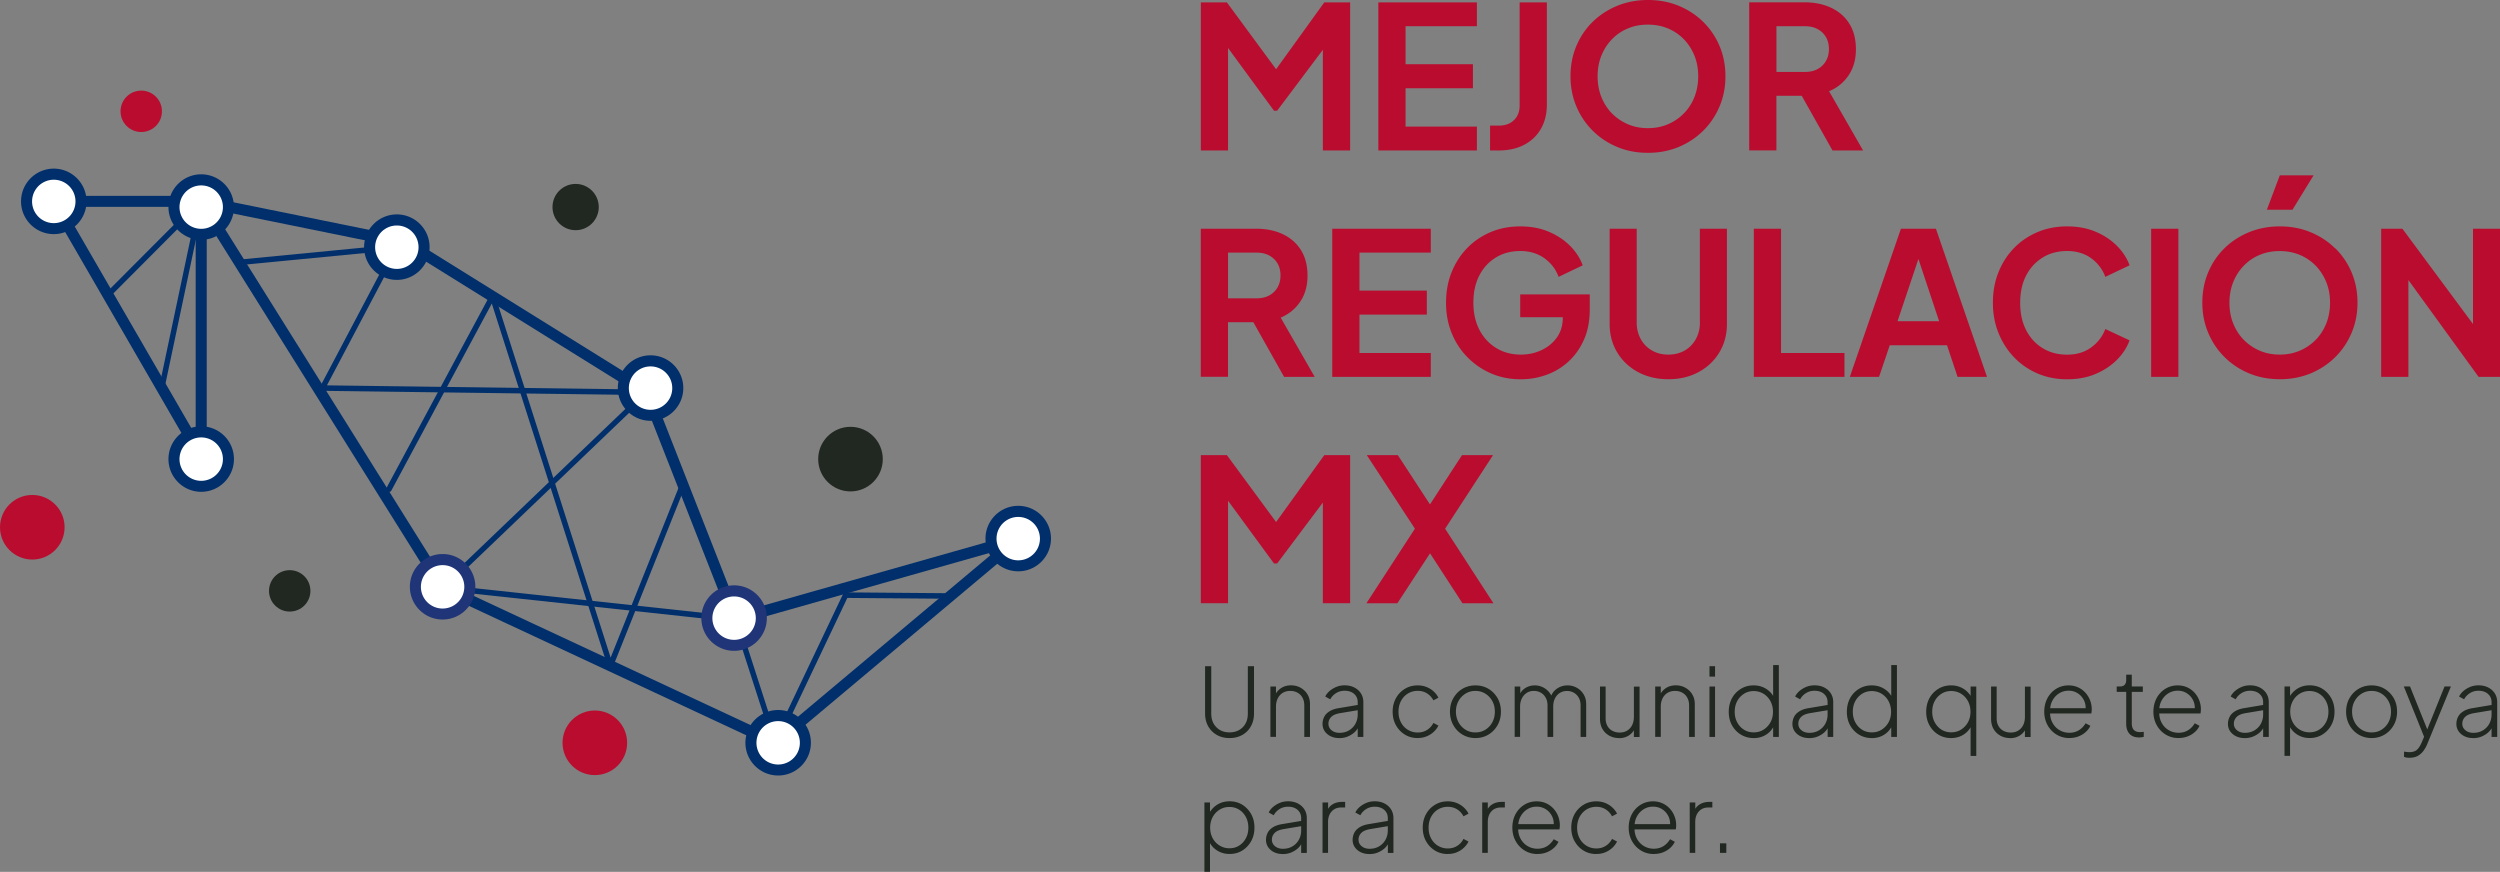
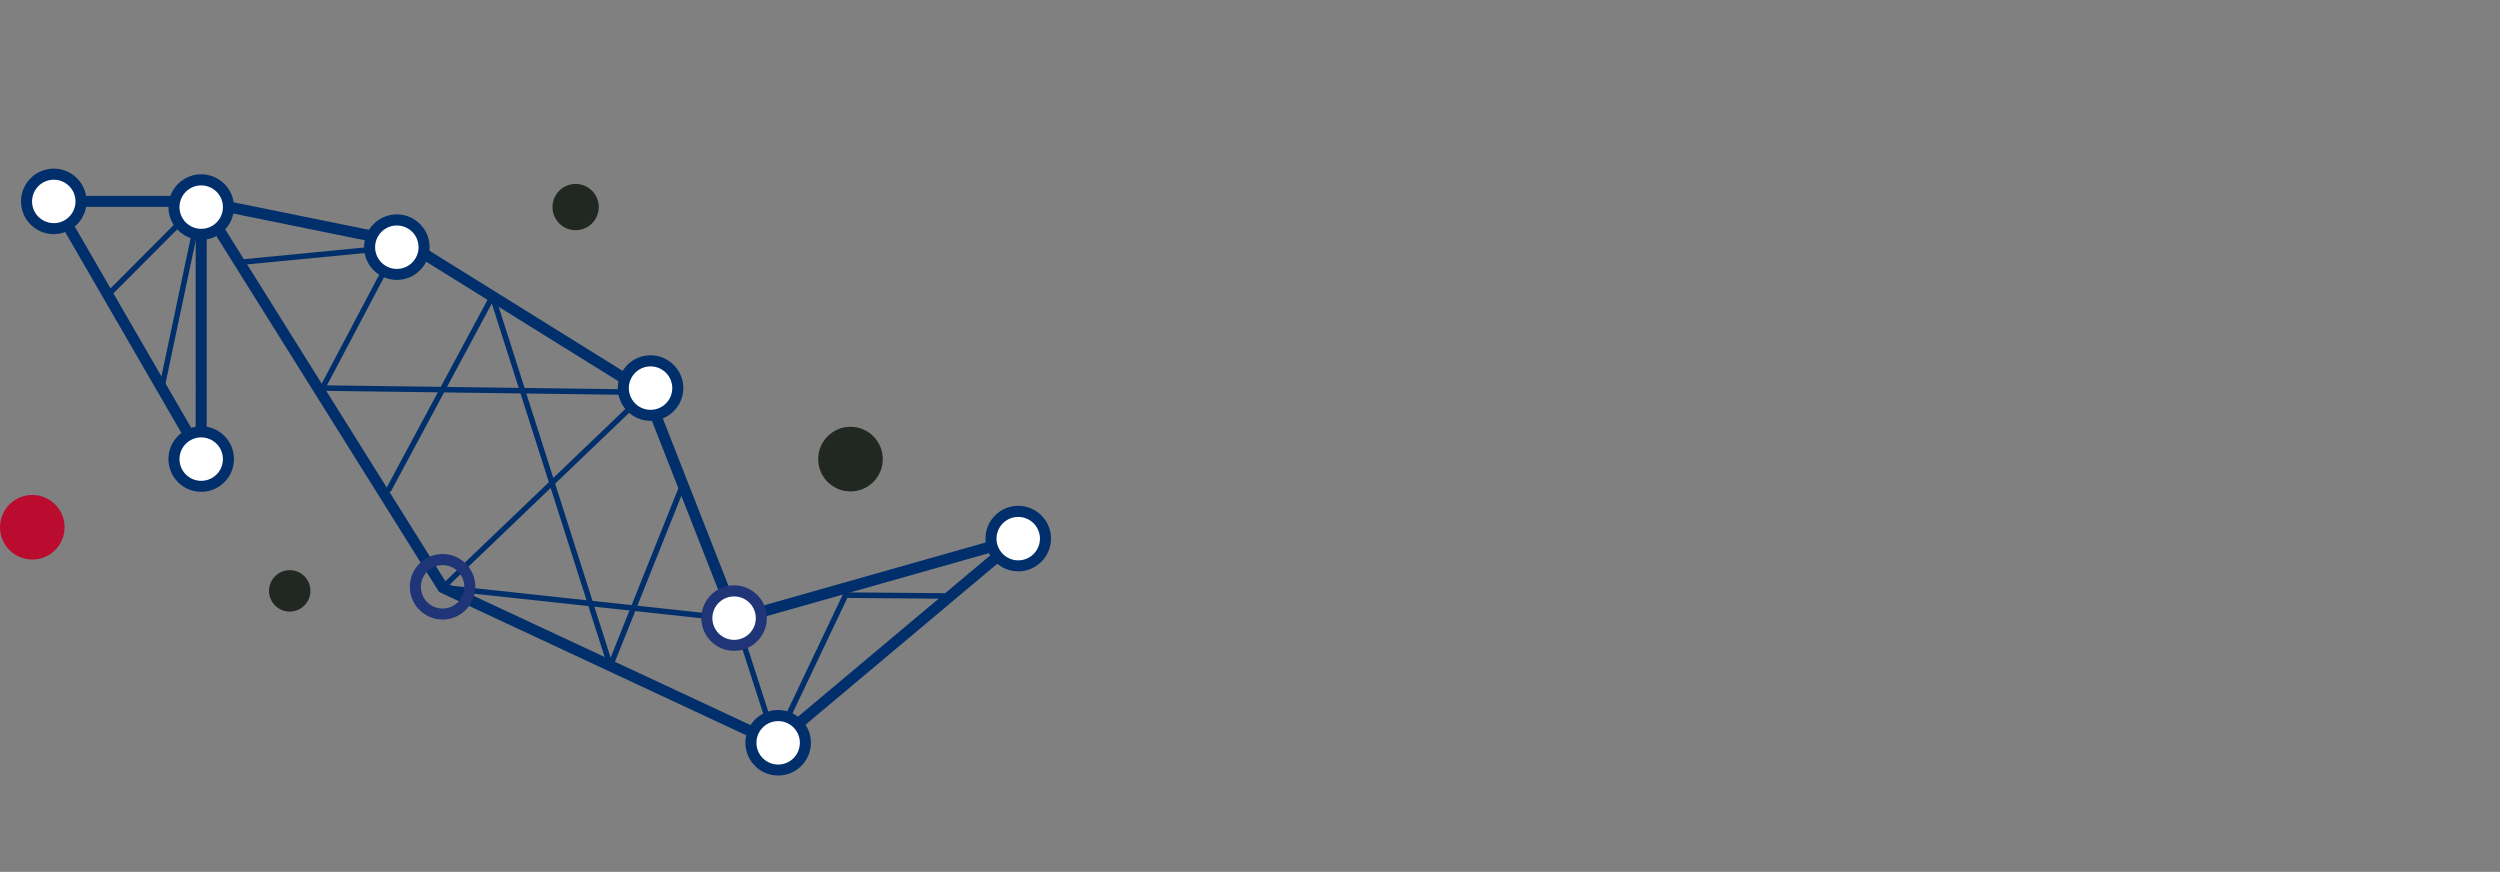
<svg xmlns="http://www.w3.org/2000/svg" id="Capa_2" data-name="Capa 2" viewBox="0 0 452.77 157.9">
  <rect x="0" y="0" width="452.77" height="157.9" fill="#808080" stroke="none" />
  <defs>
    <style>
            .cls-1 {
                fill: #fff
            }

            .cls-2 {
                fill: #002f6c
            }

            .cls-3 {
                fill: #203478
            }

            .cls-4 {
                fill: #212721
            }

            .cls-5 {
                fill: #ba0c2f
            }
        </style>
  </defs>
  <g id="Capa_1-2" data-name="Capa 1">
-     <path d="m222.41 8.69 8.32 11.36h.57l8.28-11.03v18.23h4.94V.43h-4.68l-8.73 12.11L222.2.43h-4.72v26.82h4.93V8.69zM267.48 22.93h-12.92v-6.95h12.2v-4.35h-12.2V4.75h12.92V.43h-17.85v26.82h17.85v-4.32zM276.07 26.21c1.31-.7 2.32-1.67 3.02-2.92.71-1.25 1.06-2.7 1.06-4.36V.43h-4.93v18.68c0 1.1-.34 1.99-1.03 2.65-.68.66-1.6.99-2.75.99h-1.58v4.5h1.58c1.78 0 3.32-.35 4.63-1.04ZM298.44 27.68c1.99 0 3.83-.35 5.53-1.04 1.69-.7 3.17-1.67 4.45-2.92 1.27-1.25 2.27-2.72 2.99-4.41s1.08-3.52 1.08-5.49-.35-3.79-1.06-5.47c-.71-1.68-1.7-3.14-2.97-4.39-1.27-1.25-2.76-2.22-4.46-2.92-1.7-.7-3.55-1.04-5.54-1.04s-3.84.35-5.54 1.04c-1.7.7-3.19 1.66-4.46 2.9s-2.26 2.7-2.97 4.39c-.71 1.69-1.06 3.52-1.06 5.49s.36 3.8 1.08 5.49 1.72 3.16 2.99 4.41c1.27 1.25 2.75 2.22 4.45 2.92 1.69.7 3.53 1.04 5.53 1.04Zm-8.42-10.12c-.46-1.15-.68-2.4-.68-3.74s.23-2.59.68-3.73c.46-1.14 1.1-2.14 1.93-2.99.83-.85 1.79-1.51 2.9-1.96 1.1-.46 2.3-.68 3.6-.68s2.5.23 3.6.68c1.1.46 2.07 1.11 2.9 1.96.83.85 1.47 1.85 1.93 2.99.46 1.14.68 2.38.68 3.73s-.23 2.59-.68 3.74-1.1 2.15-1.93 2.99a8.9 8.9 0 0 1-2.9 1.96c-1.1.47-2.3.7-3.6.7s-2.5-.23-3.6-.7a9.007 9.007 0 0 1-2.9-1.96c-.83-.84-1.47-1.84-1.93-2.99ZM321.73 17.35h4.58l5.57 9.9h5.54l-6.16-10.73a7.783 7.783 0 0 0 3.55-2.9c.88-1.31 1.31-2.87 1.31-4.7s-.4-3.37-1.19-4.63c-.79-1.26-1.89-2.22-3.29-2.88-1.4-.66-3.02-.99-4.84-.99h-10.01v26.82h4.93v-9.9Zm0-12.6h5.15c.89 0 1.66.17 2.3.52.65.35 1.15.83 1.51 1.44.36.61.54 1.34.54 2.18s-.18 1.54-.54 2.16a3.79 3.79 0 0 1-1.51 1.46c-.65.35-1.42.52-2.3.52h-5.15V4.75ZM222.41 58.35h4.58l5.57 9.9h5.54l-6.16-10.73a7.783 7.783 0 0 0 3.55-2.9c.88-1.31 1.31-2.87 1.31-4.7s-.4-3.37-1.19-4.63c-.79-1.26-1.89-2.22-3.29-2.88-1.4-.66-3.02-.99-4.84-.99h-10.01v26.82h4.93v-9.9Zm0-12.6h5.15c.89 0 1.66.17 2.3.52.65.35 1.15.83 1.51 1.44.36.61.54 1.34.54 2.18s-.18 1.54-.54 2.16a3.79 3.79 0 0 1-1.51 1.46c-.65.35-1.42.52-2.3.52h-5.15v-8.28ZM259.13 45.75v-4.32h-17.85v26.82h17.85v-4.32h-12.92v-6.95h12.2v-4.35h-12.2v-6.88h12.92zM275.33 57.45h7.7v.11c0 1.37-.35 2.55-1.06 3.55-.71 1-1.64 1.76-2.79 2.3-1.15.54-2.4.81-3.74.81-1.68 0-3.17-.4-4.46-1.19s-2.31-1.89-3.04-3.29c-.73-1.4-1.1-3.04-1.1-4.91s.35-3.5 1.06-4.9c.71-1.39 1.7-2.48 2.99-3.28 1.28-.79 2.77-1.19 4.45-1.19s3.16.44 4.37 1.31c1.21.88 2.07 2 2.57 3.37l4.36-2.09c-.46-1.27-1.21-2.44-2.27-3.51-1.06-1.07-2.35-1.93-3.87-2.57-1.52-.65-3.25-.97-5.17-.97s-3.73.34-5.35 1.03-3.04 1.64-4.25 2.88-2.15 2.7-2.83 4.39-1.01 3.53-1.01 5.53.34 3.83 1.03 5.51c.68 1.68 1.64 3.14 2.88 4.39 1.24 1.25 2.67 2.22 4.3 2.92s3.41 1.04 5.33 1.04c1.58 0 3.12-.26 4.61-.79a11.68 11.68 0 0 0 4.01-2.41c1.19-1.08 2.13-2.41 2.83-4 .7-1.58 1.04-3.41 1.04-5.47v-2.7h-12.6v4.14ZM307.87 58.42c0 1.1-.25 2.1-.74 2.99-.49.89-1.17 1.58-2.02 2.07-.85.49-1.84.74-2.97.74s-2.09-.25-2.95-.74a5.25 5.25 0 0 1-2.03-2.07c-.49-.89-.74-1.88-.74-2.99V41.43h-4.9v17.24c0 1.92.46 3.64 1.37 5.15.91 1.51 2.17 2.7 3.76 3.56 1.6.86 3.43 1.3 5.49 1.3s3.89-.43 5.49-1.3c1.6-.86 2.85-2.05 3.76-3.56.91-1.51 1.37-3.23 1.37-5.15V41.43h-4.9v16.99ZM322.56 41.43h-4.93v26.82h16.42v-4.32h-11.49v-22.5zM344.27 41.43l-9.25 26.82h5.29l1.94-5.72h10.37l1.91 5.72h5.33l-9.25-26.82h-6.34Zm-.61 16.74 3.78-11.27 3.75 11.27h-7.52ZM369.92 46.65c1.28-.79 2.77-1.19 4.45-1.19s3.16.44 4.36 1.31c1.2.88 2.05 2 2.56 3.37l4.39-2.09c-.46-1.27-1.21-2.44-2.27-3.51-1.06-1.07-2.35-1.93-3.87-2.57-1.52-.65-3.25-.97-5.17-.97s-3.73.34-5.35 1.03-3.04 1.64-4.25 2.88-2.15 2.7-2.83 4.39-1.01 3.53-1.01 5.53.34 3.83 1.03 5.51c.68 1.68 1.62 3.14 2.83 4.39 1.2 1.25 2.62 2.22 4.25 2.92s3.41 1.04 5.33 1.04 3.64-.32 5.17-.97 2.81-1.51 3.87-2.57c1.06-1.07 1.81-2.24 2.27-3.51l-4.39-2.05c-.5 1.34-1.36 2.45-2.56 3.33-1.2.88-2.65 1.31-4.36 1.31s-3.16-.4-4.45-1.19c-1.28-.79-2.28-1.89-2.99-3.29-.71-1.4-1.06-3.04-1.06-4.91s.35-3.5 1.06-4.9c.71-1.39 1.7-2.48 2.99-3.28ZM389.59 41.43h4.93v26.82h-4.93zM422.89 44.96c-1.27-1.25-2.76-2.22-4.46-2.92-1.71-.7-3.55-1.04-5.54-1.04s-3.84.35-5.54 1.04c-1.7.7-3.19 1.66-4.46 2.9s-2.26 2.7-2.97 4.39-1.06 3.52-1.06 5.49.36 3.8 1.08 5.49c.72 1.69 1.71 3.16 2.99 4.41 1.27 1.25 2.75 2.22 4.45 2.92s3.53 1.04 5.53 1.04 3.83-.35 5.53-1.04c1.69-.7 3.17-1.67 4.45-2.92 1.27-1.25 2.27-2.72 2.99-4.41.72-1.69 1.08-3.52 1.08-5.49s-.35-3.79-1.06-5.47c-.71-1.68-1.7-3.14-2.97-4.39Zm-1.58 13.61c-.46 1.15-1.1 2.15-1.93 2.99a8.9 8.9 0 0 1-2.9 1.96c-1.1.47-2.3.7-3.6.7s-2.5-.23-3.6-.7a9.007 9.007 0 0 1-2.9-1.96c-.83-.84-1.47-1.84-1.93-2.99s-.68-2.4-.68-3.74.23-2.59.68-3.73c.46-1.14 1.1-2.14 1.93-2.99.83-.85 1.79-1.51 2.9-1.96 1.1-.46 2.3-.68 3.6-.68s2.5.23 3.6.68c1.1.46 2.07 1.11 2.9 1.96.83.85 1.47 1.85 1.93 2.99.46 1.14.68 2.38.68 3.73s-.23 2.59-.68 3.74ZM419.01 31.75h-6.12l-2.34 6.23h4.64l3.82-6.23zM447.88 41.43v17.25L435.1 41.43h-3.85v26.82h4.93V50.72l12.71 17.53h3.88V41.43h-4.89zM231.11 94.54l-8.91-12.11h-4.72v26.82h4.93V90.69l8.32 11.36h.57l8.28-11.03v18.23h4.94V82.43h-4.68l-8.73 12.11zM270.4 82.43h-5.62l-5.8 8.92-5.82-8.92h-5.62l8.71 13.32-8.78 13.5h5.61l5.91-9.04 5.87 9.04h5.61l-8.75-13.5 8.68-13.32z" class="cls-5" />
-     <path d="M222.67 133.67c-.87 0-1.64-.19-2.3-.57s-1.18-.9-1.56-1.57c-.37-.67-.56-1.44-.56-2.31v-8.57h1.12v8.6c0 .68.14 1.27.41 1.77.28.5.66.9 1.16 1.19s1.08.43 1.73.43 1.25-.14 1.75-.43.89-.68 1.16-1.19c.28-.5.41-1.09.41-1.77v-8.6h1.12v8.57c0 .87-.19 1.64-.56 2.31-.37.67-.89 1.2-1.55 1.57s-1.44.57-2.33.57ZM230.08 133.46v-9.13h1.01v1.86l-.24-.09c.21-.6.58-1.07 1.11-1.44s1.15-.54 1.85-.54c.63 0 1.21.14 1.73.43s.94.69 1.25 1.2c.31.51.46 1.1.46 1.76v5.95h-1.03v-5.68c0-.55-.11-1.02-.33-1.42-.22-.4-.52-.7-.9-.91-.38-.21-.82-.32-1.32-.32-.53 0-.98.12-1.37.36-.38.24-.68.57-.89 1s-.32.91-.32 1.46v5.5h-1.01ZM242.52 133.67c-.57 0-1.08-.11-1.53-.33-.45-.22-.8-.52-1.07-.9-.26-.38-.4-.83-.4-1.33 0-.45.1-.87.29-1.26s.51-.73.95-1.01c.44-.28 1-.48 1.7-.59l3.7-.62v.95l-3.42.57c-.78.13-1.33.36-1.66.71-.33.34-.49.75-.49 1.2 0 .49.19.89.57 1.2.38.31.85.46 1.43.46.67 0 1.24-.15 1.74-.45.49-.3.88-.7 1.15-1.2.27-.5.41-1.06.41-1.65v-2.25c0-.62-.22-1.12-.65-1.5s-1.01-.57-1.72-.57c-.57 0-1.09.14-1.55.43-.46.29-.81.66-1.05 1.12l-.91-.5c.17-.37.44-.7.79-1.01.36-.3.77-.55 1.23-.74.46-.19.96-.28 1.49-.28.67 0 1.25.13 1.76.39s.91.62 1.2 1.08c.29.46.43.99.43 1.58v6.3h-1.02v-1.91l.12.09c-.15.37-.4.7-.74 1.01-.34.3-.75.55-1.21.74-.46.19-.98.28-1.54.28ZM256.76 133.67c-.87 0-1.65-.21-2.33-.63-.68-.42-1.22-.99-1.62-1.71-.4-.72-.59-1.54-.59-2.44s.2-1.72.59-2.43c.4-.72.93-1.28 1.62-1.7.68-.42 1.46-.63 2.33-.63.57 0 1.1.1 1.59.29.49.2.92.46 1.29.8s.66.72.87 1.14l-.91.48c-.28-.53-.66-.95-1.15-1.26s-1.05-.46-1.69-.46-1.24.16-1.77.48c-.53.32-.94.77-1.25 1.33-.3.57-.46 1.22-.46 1.97s.15 1.38.46 1.95a3.358 3.358 0 0 0 3.02 1.81c.65 0 1.19-.15 1.69-.46.49-.31.88-.73 1.15-1.27l.91.48c-.21.42-.5.81-.87 1.15-.37.34-.8.61-1.29.81-.49.19-1.02.29-1.59.29ZM267.23 133.67c-.87 0-1.65-.21-2.35-.62-.69-.41-1.25-.98-1.66-1.7-.41-.72-.62-1.54-.62-2.46s.2-1.72.61-2.44.96-1.29 1.65-1.7c.69-.41 1.48-.62 2.36-.62s1.65.21 2.35.62c.69.41 1.24.98 1.65 1.69.41.72.61 1.53.61 2.45s-.21 1.74-.62 2.46c-.41.72-.97 1.29-1.66 1.7-.69.41-1.47.62-2.33.62Zm0-1.02c.65 0 1.25-.16 1.78-.49.53-.33.96-.78 1.26-1.35.31-.57.46-1.22.46-1.93s-.15-1.35-.46-1.91c-.31-.56-.73-1.01-1.26-1.34-.53-.33-1.12-.5-1.79-.5s-1.26.16-1.8.49c-.53.33-.96.77-1.27 1.34-.32.57-.47 1.21-.47 1.92s.16 1.35.47 1.93c.31.57.74 1.02 1.27 1.35.53.33 1.13.49 1.8.49ZM274.32 133.46v-9.13h1.01v1.86l-.17-.26c.22-.56.58-1 1.09-1.32.51-.32 1.08-.48 1.71-.48.71 0 1.36.21 1.94.62.58.41.99.96 1.22 1.63h-.31c.19-.7.58-1.25 1.15-1.65.57-.4 1.22-.6 1.94-.6.6 0 1.15.14 1.67.43s.93.69 1.24 1.2c.31.51.46 1.1.46 1.76v5.95h-1.01v-5.68c0-.55-.11-1.02-.33-1.42-.22-.4-.52-.7-.89-.91-.37-.21-.78-.32-1.24-.32-.49 0-.93.12-1.31.36s-.67.57-.88 1c-.21.42-.31.91-.31 1.46v5.5h-1.03v-5.68c0-.55-.11-1.02-.33-1.42-.22-.4-.51-.7-.89-.91a2.5 2.5 0 0 0-1.25-.32c-.49 0-.93.12-1.3.36s-.67.57-.88 1-.32.91-.32 1.46v5.5h-1.01ZM293.19 133.67c-.62 0-1.19-.14-1.71-.42-.52-.28-.94-.69-1.25-1.21-.31-.53-.46-1.15-.46-1.87v-5.83h1.02v5.76c0 .53.11.99.33 1.38s.53.69.92.89.82.3 1.29.3c.54 0 1-.12 1.38-.36s.68-.57.89-1 .31-.91.31-1.46v-5.5h1.03v9.13h-1.03v-1.86l.26.09c-.21.6-.57 1.07-1.1 1.44s-1.15.54-1.88.54ZM299.77 133.46v-9.13h1.01v1.86l-.24-.09c.21-.6.58-1.07 1.11-1.44s1.15-.54 1.85-.54c.63 0 1.21.14 1.73.43s.94.69 1.25 1.2c.31.51.46 1.1.46 1.76v5.95h-1.03v-5.68c0-.55-.11-1.02-.33-1.42-.22-.4-.52-.7-.9-.91-.38-.21-.82-.32-1.32-.32-.53 0-.98.12-1.37.36-.38.24-.68.57-.89 1s-.32.91-.32 1.46v5.5h-1.01ZM309.6 122.54v-1.89h1.01v1.89h-1.01Zm0 10.92v-9.13h1.01v9.13h-1.01ZM317.58 133.67c-.85 0-1.61-.21-2.3-.63-.68-.42-1.22-.99-1.61-1.7s-.58-1.53-.58-2.43.2-1.73.58-2.45c.39-.72.93-1.28 1.61-1.7.68-.42 1.45-.63 2.3-.63s1.58.2 2.24.6c.65.4 1.15.94 1.48 1.6l-.17.33v-6.21h1.03v13.02h-1.03v-2.32l.17.24c-.32.71-.81 1.27-1.47 1.68-.66.41-1.41.61-2.25.61Zm.03-1.03c.67 0 1.26-.16 1.78-.49.52-.33.94-.77 1.25-1.33.31-.56.46-1.2.46-1.91s-.16-1.36-.46-1.93c-.31-.56-.73-1.01-1.25-1.33s-1.12-.49-1.78-.49-1.24.16-1.76.49-.93.77-1.23 1.33c-.3.56-.45 1.2-.45 1.93s.15 1.35.45 1.91c.3.56.71 1.01 1.22 1.33.52.33 1.11.49 1.77.49ZM327.62 133.67c-.57 0-1.08-.11-1.53-.33-.45-.22-.8-.52-1.07-.9-.26-.38-.4-.83-.4-1.33 0-.45.1-.87.29-1.26.19-.39.51-.73.95-1.01.44-.28 1-.48 1.7-.59l3.7-.62v.95l-3.42.57c-.78.13-1.33.36-1.66.71-.33.34-.49.75-.49 1.2 0 .49.19.89.57 1.2.38.31.85.46 1.43.46.67 0 1.24-.15 1.74-.45.49-.3.88-.7 1.15-1.2s.41-1.06.41-1.65v-2.25c0-.62-.22-1.12-.65-1.5-.44-.38-1.01-.57-1.72-.57-.57 0-1.09.14-1.55.43s-.81.66-1.05 1.12l-.91-.5c.17-.37.44-.7.79-1.01.36-.3.77-.55 1.23-.74.46-.19.96-.28 1.49-.28.67 0 1.25.13 1.76.39s.91.62 1.2 1.08c.29.46.43.99.43 1.58v6.3H331v-1.91l.12.09c-.15.37-.4.7-.74 1.01s-.75.55-1.21.74c-.46.19-.98.28-1.54.28ZM338.97 133.67c-.85 0-1.61-.21-2.3-.63-.68-.42-1.22-.99-1.61-1.7s-.58-1.53-.58-2.43.2-1.73.58-2.45c.39-.72.93-1.28 1.61-1.7.68-.42 1.45-.63 2.3-.63s1.58.2 2.24.6c.65.4 1.15.94 1.48 1.6l-.17.33v-6.21h1.03v13.02h-1.03v-2.32l.17.24c-.32.71-.81 1.27-1.47 1.68-.66.41-1.41.61-2.25.61Zm.03-1.03c.67 0 1.26-.16 1.78-.49.52-.33.94-.77 1.25-1.33.31-.56.46-1.2.46-1.91s-.16-1.36-.46-1.93c-.31-.56-.73-1.01-1.25-1.33s-1.12-.49-1.78-.49-1.24.16-1.76.49-.93.77-1.23 1.33c-.3.56-.45 1.2-.45 1.93s.15 1.35.45 1.91c.3.56.71 1.01 1.22 1.33.52.33 1.11.49 1.77.49ZM356.89 136.9v-5.76l.17.24c-.32.71-.81 1.27-1.47 1.68-.66.41-1.41.61-2.25.61s-1.61-.21-2.3-.63c-.68-.42-1.22-.99-1.61-1.7s-.58-1.53-.58-2.43.2-1.73.58-2.45c.39-.72.93-1.28 1.61-1.7.68-.42 1.45-.63 2.3-.63s1.58.2 2.24.6c.65.4 1.15.94 1.48 1.6l-.17.33v-2.32h1.03v12.57h-1.03Zm-3.51-4.27c.67 0 1.26-.16 1.78-.49.52-.33.94-.77 1.25-1.33.31-.56.46-1.2.46-1.91s-.16-1.36-.46-1.93c-.31-.56-.73-1.01-1.25-1.33s-1.12-.49-1.78-.49-1.24.16-1.76.49-.93.77-1.23 1.33c-.3.56-.45 1.2-.45 1.93s.15 1.35.45 1.91c.3.56.71 1.01 1.22 1.33.52.33 1.11.49 1.77.49ZM364.02 133.67c-.62 0-1.19-.14-1.71-.42-.52-.28-.94-.69-1.25-1.21-.31-.53-.46-1.15-.46-1.87v-5.83h1.01v5.76c0 .53.11.99.33 1.38.22.39.53.69.92.89.39.2.82.3 1.29.3.54 0 1-.12 1.38-.36.38-.24.68-.57.89-1 .21-.42.31-.91.31-1.46v-5.5h1.03v9.13h-1.03v-1.86l.26.09c-.21.6-.57 1.07-1.1 1.44-.53.36-1.15.54-1.88.54ZM374.78 133.67c-.86 0-1.63-.21-2.32-.63a4.54 4.54 0 0 1-1.63-1.71c-.4-.72-.6-1.54-.6-2.44s.2-1.73.58-2.45c.39-.72.92-1.28 1.58-1.69.67-.41 1.41-.62 2.24-.62.63 0 1.2.12 1.71.35.51.23.95.55 1.32.95a4.46 4.46 0 0 1 1.17 3.04c0 .11 0 .23-.02.35-.01.12-.03.25-.05.39h-7.93v-.95h7.34l-.46.38c.07-.68-.03-1.28-.29-1.81s-.64-.96-1.13-1.27c-.49-.32-1.04-.47-1.66-.47s-1.2.16-1.72.49c-.52.33-.92.77-1.22 1.34-.3.57-.43 1.22-.4 1.97-.03.75.11 1.41.42 1.99.31.58.74 1.03 1.28 1.35s1.13.48 1.79.48 1.24-.16 1.74-.47c.49-.31.89-.73 1.2-1.25l.86.46c-.2.42-.48.81-.86 1.14-.38.34-.82.6-1.32.79-.5.19-1.04.28-1.62.28ZM387.44 133.56c-.77 0-1.36-.21-1.76-.65-.41-.43-.61-1.06-.61-1.88v-5.73h-1.72v-.98h.65c.34 0 .61-.1.79-.3s.28-.48.28-.83v-1h1.01v2.13h2v.98h-2v5.73c0 .26.04.51.12.75.08.23.23.43.45.58s.53.23.93.23c.09 0 .2 0 .34-.02.13-.01.24-.02.33-.03v.91c-.13.03-.27.06-.44.08-.17.02-.29.03-.37.03ZM394.55 133.67c-.86 0-1.63-.21-2.32-.63a4.54 4.54 0 0 1-1.63-1.71c-.4-.72-.6-1.54-.6-2.44s.2-1.73.58-2.45c.39-.72.92-1.28 1.58-1.69.67-.41 1.41-.62 2.24-.62.63 0 1.2.12 1.71.35.51.23.95.55 1.32.95a4.46 4.46 0 0 1 1.17 3.04c0 .11 0 .23-.02.35-.01.12-.03.25-.05.39h-7.93v-.95h7.34l-.46.38c.07-.68-.03-1.28-.29-1.81s-.64-.96-1.13-1.27c-.49-.32-1.04-.47-1.66-.47s-1.2.16-1.72.49c-.52.33-.92.77-1.22 1.34-.3.57-.43 1.22-.4 1.97-.03.75.11 1.41.42 1.99.31.58.74 1.03 1.28 1.35s1.13.48 1.79.48 1.24-.16 1.74-.47c.49-.31.89-.73 1.2-1.25l.86.46c-.2.42-.48.81-.86 1.14-.38.34-.82.6-1.32.79-.5.19-1.04.28-1.62.28ZM406.5 133.67c-.57 0-1.08-.11-1.53-.33-.45-.22-.8-.52-1.07-.9-.26-.38-.4-.83-.4-1.33 0-.45.1-.87.29-1.26s.51-.73.95-1.01c.44-.28 1-.48 1.7-.59l3.7-.62v.95l-3.42.57c-.78.13-1.33.36-1.66.71-.33.34-.49.75-.49 1.2 0 .49.19.89.57 1.2.38.31.85.46 1.43.46.67 0 1.24-.15 1.74-.45.49-.3.88-.7 1.15-1.2.27-.5.41-1.06.41-1.65v-2.25c0-.62-.22-1.12-.65-1.5s-1.01-.57-1.72-.57c-.57 0-1.09.14-1.55.43-.46.29-.81.66-1.05 1.12l-.91-.5c.17-.37.44-.7.79-1.01.36-.3.77-.55 1.23-.74.46-.19.96-.28 1.49-.28.67 0 1.25.13 1.76.39s.91.62 1.2 1.08c.29.46.43.99.43 1.58v6.3h-1.02v-1.91l.12.09c-.15.37-.4.7-.74 1.01-.34.3-.75.55-1.21.74-.46.19-.98.28-1.54.28ZM413.74 136.9v-12.57h1.01v2.32l-.17-.33c.36-.66.86-1.2 1.5-1.6.65-.4 1.39-.6 2.23-.6s1.63.21 2.3.63c.67.42 1.2.99 1.6 1.7.4.72.59 1.53.59 2.45s-.2 1.72-.59 2.43c-.4.72-.93 1.28-1.6 1.7-.67.42-1.44.63-2.3.63s-1.58-.2-2.24-.61c-.66-.41-1.16-.97-1.49-1.68l.17-.24v5.76h-1.01Zm4.54-4.27c.65 0 1.24-.16 1.75-.49.52-.33.92-.77 1.22-1.33.3-.56.45-1.2.45-1.91s-.15-1.36-.45-1.93c-.3-.56-.71-1.01-1.22-1.33-.52-.33-1.11-.49-1.77-.49s-1.24.16-1.77.49-.94.77-1.25 1.33c-.3.56-.46 1.2-.46 1.91s.15 1.36.46 1.93c.3.56.72 1.01 1.26 1.33.53.33 1.13.49 1.78.49ZM429.53 133.67c-.87 0-1.65-.21-2.35-.62-.69-.41-1.25-.98-1.66-1.7-.41-.72-.62-1.54-.62-2.46s.2-1.72.61-2.44.96-1.29 1.65-1.7c.69-.41 1.48-.62 2.36-.62s1.65.21 2.35.62c.69.41 1.24.98 1.65 1.69.41.72.61 1.53.61 2.45s-.21 1.74-.62 2.46c-.41.72-.97 1.29-1.66 1.7-.69.41-1.47.62-2.33.62Zm0-1.02c.65 0 1.25-.16 1.78-.49.53-.33.96-.78 1.26-1.35.31-.57.46-1.22.46-1.93s-.15-1.35-.46-1.91c-.31-.56-.73-1.01-1.26-1.34-.53-.33-1.12-.5-1.79-.5s-1.26.16-1.8.49c-.53.33-.96.77-1.27 1.34-.32.57-.47 1.21-.47 1.92s.16 1.35.47 1.93c.31.57.74 1.02 1.27 1.35.53.33 1.13.49 1.8.49ZM436.46 137.24c-.16 0-.33-.01-.52-.03s-.37-.07-.55-.14v-.95c.15.02.31.05.49.07s.34.03.49.03c.56 0 1-.13 1.32-.4.32-.26.61-.71.88-1.32l.65-1.53v.96l-3.87-9.61h1.12l3.34 8.31h-.43l3.35-8.31h1.15l-4.28 10.42c-.15.38-.36.76-.62 1.14s-.6.71-1.01.96c-.41.26-.92.39-1.51.39ZM447.87 133.67c-.57 0-1.08-.11-1.53-.33-.45-.22-.8-.52-1.07-.9-.26-.38-.4-.83-.4-1.33 0-.45.1-.87.29-1.26s.51-.73.95-1.01c.44-.28 1-.48 1.7-.59l3.7-.62v.95l-3.42.57c-.78.13-1.33.36-1.66.71-.33.34-.49.75-.49 1.2 0 .49.19.89.57 1.2.38.31.85.46 1.43.46.67 0 1.24-.15 1.74-.45.49-.3.88-.7 1.15-1.2.27-.5.41-1.06.41-1.65v-2.25c0-.62-.22-1.12-.65-1.5s-1.01-.57-1.72-.57c-.57 0-1.09.14-1.55.43-.46.29-.81.66-1.05 1.12l-.91-.5c.17-.37.44-.7.79-1.01.36-.3.77-.55 1.23-.74.46-.19.96-.28 1.49-.28.67 0 1.25.13 1.76.39s.91.62 1.2 1.08c.29.46.43.99.43 1.58v6.3h-1.02v-1.91l.12.09c-.15.37-.4.7-.74 1.01-.34.3-.75.55-1.21.74-.46.19-.98.28-1.54.28ZM218.13 157.9v-12.57h1.01v2.32l-.17-.33c.36-.66.86-1.2 1.5-1.6.65-.4 1.39-.6 2.23-.6s1.63.21 2.3.63c.67.42 1.2.99 1.6 1.7.4.72.59 1.53.59 2.45s-.2 1.72-.59 2.43c-.4.72-.93 1.28-1.6 1.7-.67.42-1.44.63-2.3.63s-1.58-.2-2.24-.61c-.66-.41-1.16-.97-1.49-1.68l.17-.24v5.76h-1.01Zm4.54-4.27c.65 0 1.24-.16 1.75-.49.52-.33.92-.77 1.22-1.33.3-.56.45-1.2.45-1.91s-.15-1.36-.45-1.93c-.3-.56-.71-1.01-1.22-1.33-.52-.33-1.11-.49-1.77-.49s-1.24.16-1.77.49-.94.77-1.25 1.33c-.3.56-.46 1.2-.46 1.91s.15 1.36.46 1.93c.3.56.72 1.01 1.26 1.33.53.33 1.13.49 1.78.49ZM232.28 154.67c-.57 0-1.08-.11-1.53-.33-.45-.22-.8-.52-1.07-.9-.26-.38-.4-.83-.4-1.33 0-.45.1-.87.29-1.26s.51-.73.95-1.01c.44-.28 1-.48 1.7-.59l3.7-.62v.95l-3.42.57c-.78.13-1.33.36-1.66.71-.33.34-.49.75-.49 1.2 0 .49.19.89.57 1.2.38.31.85.46 1.43.46.67 0 1.24-.15 1.74-.45.49-.3.88-.7 1.15-1.2.27-.5.41-1.06.41-1.65v-2.25c0-.62-.22-1.12-.65-1.5s-1.01-.57-1.72-.57c-.57 0-1.09.14-1.55.43-.46.29-.81.66-1.05 1.12l-.91-.5c.17-.37.44-.7.79-1.01.36-.3.77-.55 1.23-.74.46-.19.96-.28 1.49-.28.67 0 1.25.13 1.76.39s.91.62 1.2 1.08c.29.46.43.99.43 1.58v6.3h-1.02v-1.91l.12.09c-.15.37-.4.7-.74 1.01-.34.3-.75.55-1.21.74-.46.19-.98.28-1.54.28ZM239.52 154.46v-9.13h1.01v1.72l-.19-.15c.19-.53.53-.94 1.01-1.23s1.05-.44 1.7-.44h.57v1.01h-.69c-.75 0-1.33.24-1.76.72-.43.48-.65 1.12-.65 1.91v5.59h-1.01ZM247.97 154.67c-.57 0-1.08-.11-1.53-.33-.45-.22-.8-.52-1.07-.9-.26-.38-.4-.83-.4-1.33 0-.45.1-.87.29-1.26.19-.39.51-.73.95-1.01.44-.28 1-.48 1.7-.59l3.7-.62v.95l-3.42.57c-.78.13-1.33.36-1.66.71-.33.34-.49.75-.49 1.2 0 .49.19.89.57 1.2.38.31.85.46 1.43.46.67 0 1.24-.15 1.74-.45.49-.3.88-.7 1.15-1.2s.41-1.06.41-1.65v-2.25c0-.62-.22-1.12-.65-1.5-.44-.38-1.01-.57-1.72-.57-.57 0-1.09.14-1.55.43s-.81.66-1.05 1.12l-.91-.5c.17-.37.44-.7.79-1.01.36-.3.77-.55 1.23-.74.46-.19.96-.28 1.49-.28.67 0 1.25.13 1.76.39s.91.62 1.2 1.08c.29.46.43.99.43 1.58v6.3h-1.01v-1.91l.12.09c-.15.37-.4.7-.74 1.01s-.75.55-1.21.74c-.46.19-.98.28-1.54.28ZM262.21 154.67c-.87 0-1.65-.21-2.33-.63-.68-.42-1.22-.99-1.62-1.71-.4-.72-.59-1.54-.59-2.44s.2-1.72.59-2.43c.4-.72.93-1.28 1.62-1.7.68-.42 1.46-.63 2.33-.63.57 0 1.1.1 1.59.29.49.2.92.46 1.29.8s.66.72.87 1.14l-.91.48c-.28-.53-.66-.95-1.15-1.26s-1.05-.46-1.69-.46-1.24.16-1.77.48c-.53.32-.94.77-1.25 1.33-.3.57-.46 1.22-.46 1.97s.15 1.38.46 1.95a3.358 3.358 0 0 0 3.02 1.81c.65 0 1.19-.15 1.69-.46.49-.31.88-.73 1.15-1.27l.91.48c-.21.42-.5.81-.87 1.15-.37.34-.8.61-1.29.81s-1.02.29-1.59.29ZM268.44 154.46v-9.13h1.01v1.72l-.19-.15c.2-.53.53-.94 1.01-1.23s1.05-.44 1.7-.44h.57v1.01h-.69c-.75 0-1.33.24-1.76.72-.43.48-.64 1.12-.64 1.91v5.59h-1.01ZM278.45 154.67c-.86 0-1.63-.21-2.32-.63a4.54 4.54 0 0 1-1.63-1.71c-.4-.72-.6-1.54-.6-2.44s.19-1.73.58-2.45c.39-.72.92-1.28 1.58-1.69.67-.41 1.41-.62 2.24-.62.63 0 1.2.12 1.71.35.51.23.95.55 1.32.95a4.46 4.46 0 0 1 1.17 3.04c0 .11 0 .23-.02.35-.01.12-.03.25-.05.39h-7.93v-.95h7.34l-.46.38c.07-.68-.03-1.28-.29-1.81s-.64-.96-1.13-1.27-1.04-.47-1.66-.47-1.2.16-1.72.49c-.52.33-.92.77-1.22 1.34-.3.57-.43 1.22-.4 1.97-.04.75.11 1.41.42 1.99s.74 1.03 1.28 1.35 1.14.48 1.79.48 1.24-.16 1.74-.47c.49-.31.89-.73 1.2-1.25l.86.46c-.19.42-.48.81-.86 1.14-.38.34-.82.6-1.32.79-.5.19-1.04.28-1.62.28ZM289.11 154.67c-.87 0-1.65-.21-2.33-.63-.68-.42-1.22-.99-1.62-1.71-.4-.72-.59-1.54-.59-2.44s.2-1.72.59-2.43c.4-.72.93-1.28 1.62-1.7.68-.42 1.46-.63 2.33-.63.57 0 1.1.1 1.59.29.49.2.92.46 1.29.8s.66.72.87 1.14l-.91.48c-.28-.53-.66-.95-1.15-1.26s-1.05-.46-1.69-.46-1.24.16-1.77.48c-.53.32-.94.77-1.25 1.33-.3.57-.46 1.22-.46 1.97s.15 1.38.46 1.95a3.358 3.358 0 0 0 3.02 1.81c.65 0 1.19-.15 1.69-.46.49-.31.88-.73 1.15-1.27l.91.48c-.21.42-.5.81-.87 1.15-.37.34-.8.61-1.29.81s-1.02.29-1.59.29ZM299.52 154.67c-.86 0-1.63-.21-2.32-.63a4.54 4.54 0 0 1-1.63-1.71c-.4-.72-.6-1.54-.6-2.44s.2-1.73.58-2.45c.39-.72.92-1.28 1.58-1.69.67-.41 1.41-.62 2.24-.62.63 0 1.2.12 1.71.35.51.23.95.55 1.32.95a4.46 4.46 0 0 1 1.17 3.04c0 .11 0 .23-.02.35-.01.12-.03.25-.05.39h-7.93v-.95h7.34l-.46.38c.07-.68-.03-1.28-.29-1.81s-.64-.96-1.13-1.27c-.49-.32-1.04-.47-1.66-.47s-1.2.16-1.72.49c-.52.33-.92.77-1.22 1.34-.3.57-.43 1.22-.4 1.97-.03.75.11 1.41.42 1.99.31.58.74 1.03 1.28 1.35s1.13.48 1.79.48 1.24-.16 1.74-.47c.49-.31.89-.73 1.2-1.25l.86.46c-.2.42-.48.81-.86 1.14-.38.34-.82.6-1.32.79-.5.19-1.04.28-1.62.28ZM306.02 154.46v-9.13h1.01v1.72l-.19-.15c.19-.53.53-.94 1.01-1.23s1.05-.44 1.7-.44h.57v1.01h-.69c-.75 0-1.33.24-1.76.72-.43.48-.65 1.12-.65 1.91v5.59h-1.01ZM311.5 154.46v-1.72h1.15v1.72h-1.15Z" class="cls-4" />
    <path d="M140.44 135.53c-.14 0-.29-.03-.42-.09l-60.25-28.12a.962.962 0 0 1-.42-.38L37.44 39.96v42.66c0 .45-.3.85-.74.97s-.9-.07-1.12-.47L8.88 36.97c-.18-.31-.18-.69 0-1s.51-.5.87-.5h26.68c.06 0 .15 0 .22.02l37.23 7.57c.12.02.23.07.33.13l43.43 27.01c.18.11.32.28.4.48l15.78 40.24 50.32-14.27c.45-.13.93.08 1.16.49.22.42.12.93-.24 1.23l-43.97 36.91c-.18.15-.41.23-.64.23Zm-59.56-29.9 59.41 27.72 39.91-33.49-46.7 13.24a.996.996 0 0 1-1.2-.6l-15.99-40.77-43-26.74-34.79-7.07 42.36 67.71Zm-69.4-68.16 23.96 41.42V37.47H11.48Z" class="cls-2" />
    <circle cx="9.74" cy="36.47" r="4.93" class="cls-1" />
    <path d="M9.74 42.4c-3.27 0-5.93-2.66-5.93-5.93s2.66-5.93 5.93-5.93 5.93 2.66 5.93 5.93-2.66 5.93-5.93 5.93Zm0-9.85a3.93 3.93 0 1 0 .001 7.861 3.93 3.93 0 0 0-.001-7.861Z" class="cls-2" />
    <circle cx="36.44" cy="83.15" r="4.93" class="cls-1" />
    <path d="M36.44 89.07c-3.27 0-5.93-2.66-5.93-5.93s2.66-5.93 5.93-5.93 5.93 2.66 5.93 5.93-2.66 5.93-5.93 5.93Zm0-9.85a3.93 3.93 0 1 0 .001 7.861 3.93 3.93 0 0 0-.001-7.861ZM29.3 70.78s-.07 0-.1-.01a.507.507 0 0 1-.39-.59l6.79-32.16-15.7 15.75c-.2.2-.51.2-.71 0-.2-.19-.2-.51 0-.71l16.89-16.95c.16-.16.4-.19.59-.09.19.11.3.33.25.54l-7.14 33.81c-.05.24-.26.4-.49.4ZM140.44 135.03h-.03a.49.49 0 0 1-.44-.35l-7.12-22.08-52.71-5.69c-.19-.02-.36-.15-.42-.34s-.01-.39.13-.52l36.04-34.51-57.5-.76c-.17 0-.33-.1-.42-.24a.502.502 0 0 1-.01-.49L71 45.35l-27.6 2.67a.515.515 0 0 1-.55-.45c-.03-.27.17-.52.45-.55l28.52-2.76c.17-.02.36.07.46.22.1.15.11.35.03.51l-13.1 24.8 57.9.76c.2 0 .38.13.46.32.08.19.03.4-.12.54L81.3 106.02l51.97 5.61c.2.02.36.16.42.34l6.83 21.19 12.17-25.59a.51.51 0 0 1 .45-.29l18.95.16c.28 0 .5.23.5.5 0 .28-.21.45-.5.5l-18.63-.15-12.57 26.44a.51.51 0 0 1-.45.29Z" class="cls-2" />
    <path d="M110.54 121.08h-.02c-.21 0-.39-.15-.46-.35L89.07 54.97 70.88 88.84c-.13.24-.43.33-.68.2a.504.504 0 0 1-.2-.68l18.75-34.91c.09-.18.29-.28.49-.26.2.02.37.15.43.35l20.92 65.56 12.61-31.52c.1-.26.39-.38.65-.28.26.1.38.39.28.65l-13.12 32.81c-.08.19-.26.31-.46.31Z" class="cls-2" />
    <circle cx="36.44" cy="37.5" r="4.93" class="cls-1" />
    <path d="M36.44 43.43c-3.27 0-5.93-2.66-5.93-5.93s2.66-5.93 5.93-5.93 5.93 2.66 5.93 5.93-2.66 5.93-5.93 5.93Zm0-9.85a3.93 3.93 0 1 0 .001 7.861 3.93 3.93 0 0 0-.001-7.861Z" class="cls-2" />
    <circle cx="71.87" cy="44.76" r="4.93" class="cls-1" />
    <path d="M71.87 50.69c-3.27 0-5.93-2.66-5.93-5.93s2.66-5.93 5.93-5.93 5.93 2.66 5.93 5.93-2.66 5.93-5.93 5.93Zm0-9.85a3.93 3.93 0 1 0 .001 7.861 3.93 3.93 0 0 0-.001-7.861Z" class="cls-2" />
    <circle cx="117.82" cy="70.28" r="4.93" class="cls-1" />
    <path d="M117.82 76.21c-3.27 0-5.93-2.66-5.93-5.93s2.66-5.93 5.93-5.93 5.93 2.66 5.93 5.93-2.66 5.93-5.93 5.93Zm0-9.85a3.93 3.93 0 1 0 .001 7.861 3.93 3.93 0 0 0-.001-7.861Z" class="cls-2" />
    <circle cx="104.25" cy="37.5" r="4.19" class="cls-4" />
    <circle cx="154.03" cy="83.15" r="5.85" class="cls-4" />
    <circle cx="5.85" cy="95.49" r="5.85" class="cls-5" />
-     <circle cx="107.73" cy="134.53" r="5.85" class="cls-5" />
    <circle cx="52.47" cy="107.01" r="3.75" class="cls-4" />
-     <circle cx="25.58" cy="20.16" r="3.75" class="cls-5" />
    <circle cx="184.41" cy="97.54" r="4.93" class="cls-1" />
    <path d="M184.41 103.47c-3.27 0-5.93-2.66-5.93-5.93s2.66-5.93 5.93-5.93 5.93 2.66 5.93 5.93-2.66 5.93-5.93 5.93Zm0-9.85a3.93 3.93 0 1 0 .001 7.861 3.93 3.93 0 0 0-.001-7.861Z" class="cls-2" />
    <circle cx="132.95" cy="111.94" r="4.93" class="cls-1" />
    <path d="M132.95 117.87c-3.27 0-5.93-2.66-5.93-5.93s2.66-5.93 5.93-5.93 5.93 2.66 5.93 5.93-2.66 5.93-5.93 5.93Zm0-9.85a3.93 3.93 0 1 0 .001 7.861 3.93 3.93 0 0 0-.001-7.861Z" class="cls-3" />
    <circle cx="140.93" cy="134.53" r="4.93" class="cls-1" />
    <path d="M140.93 140.45c-3.27 0-5.93-2.66-5.93-5.93s2.66-5.93 5.93-5.93 5.93 2.66 5.93 5.93-2.66 5.93-5.93 5.93Zm0-9.85a3.93 3.93 0 1 0 .001 7.861 3.93 3.93 0 0 0-.001-7.861Z" class="cls-2" />
-     <circle cx="80.16" cy="106.27" r="4.93" class="cls-1" />
    <path d="M80.16 112.2c-3.27 0-5.93-2.66-5.93-5.93s2.66-5.93 5.93-5.93 5.93 2.66 5.93 5.93-2.66 5.93-5.93 5.93Zm0-9.85a3.93 3.93 0 1 0 .001 7.861 3.93 3.93 0 0 0-.001-7.861Z" class="cls-3" />
  </g>
</svg>